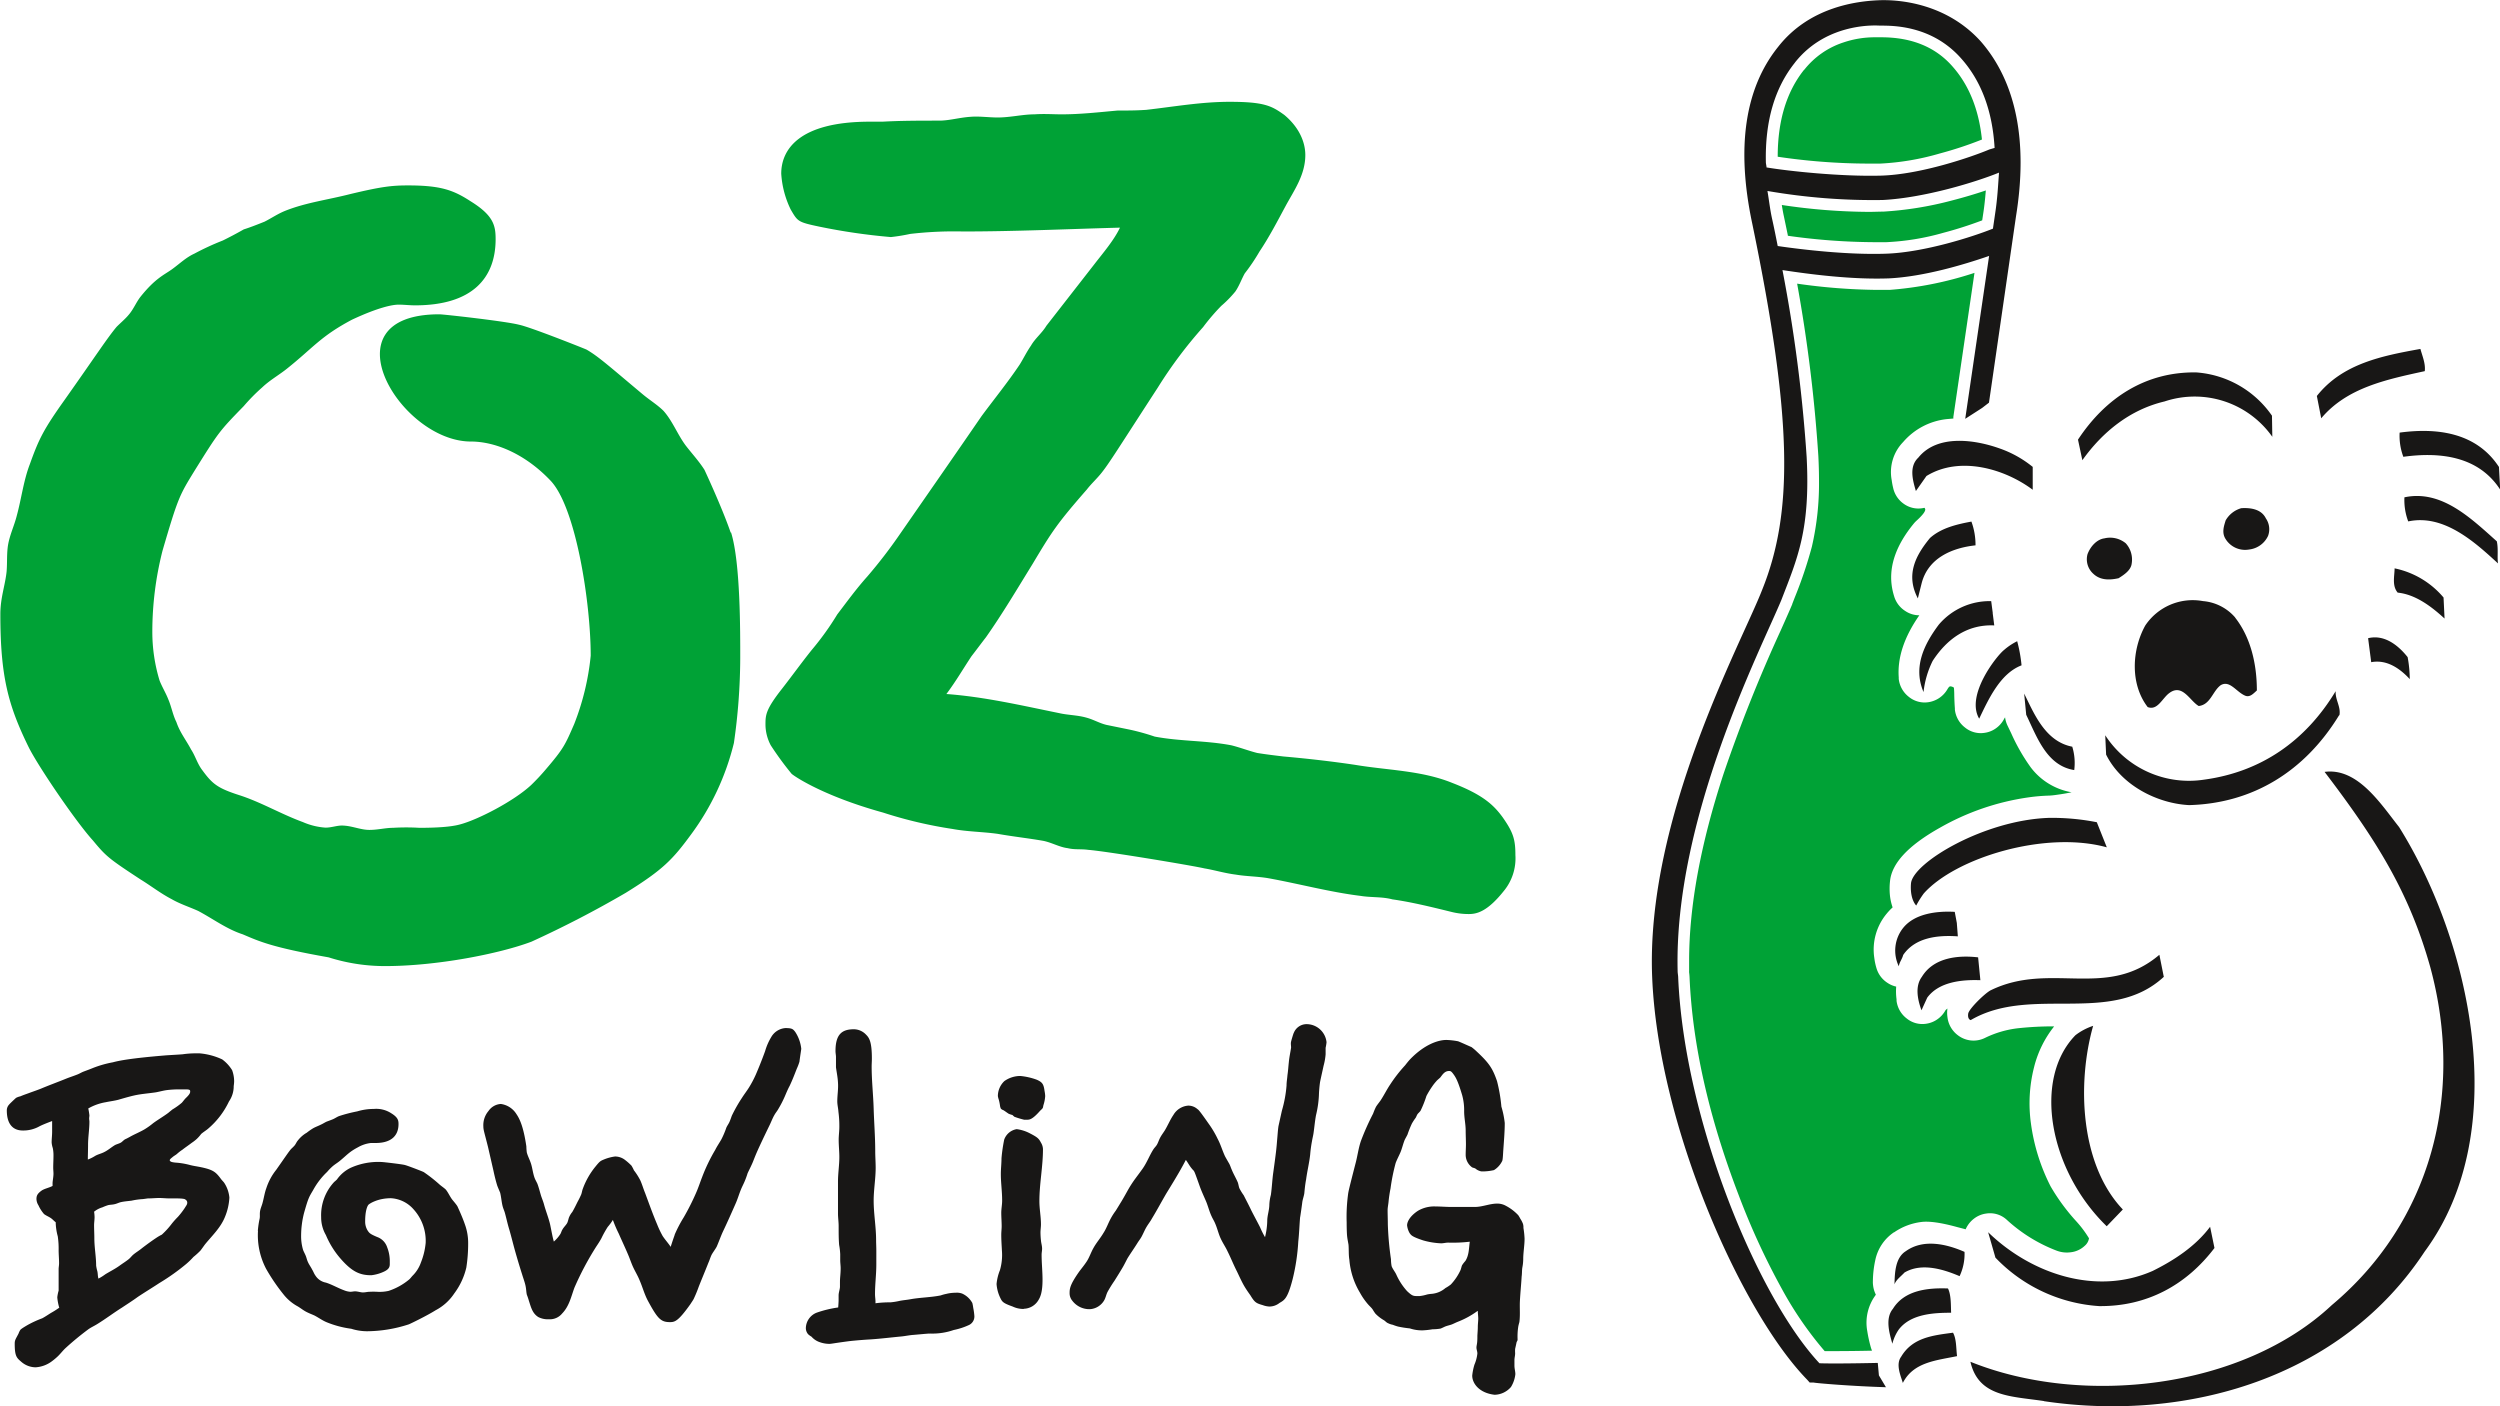
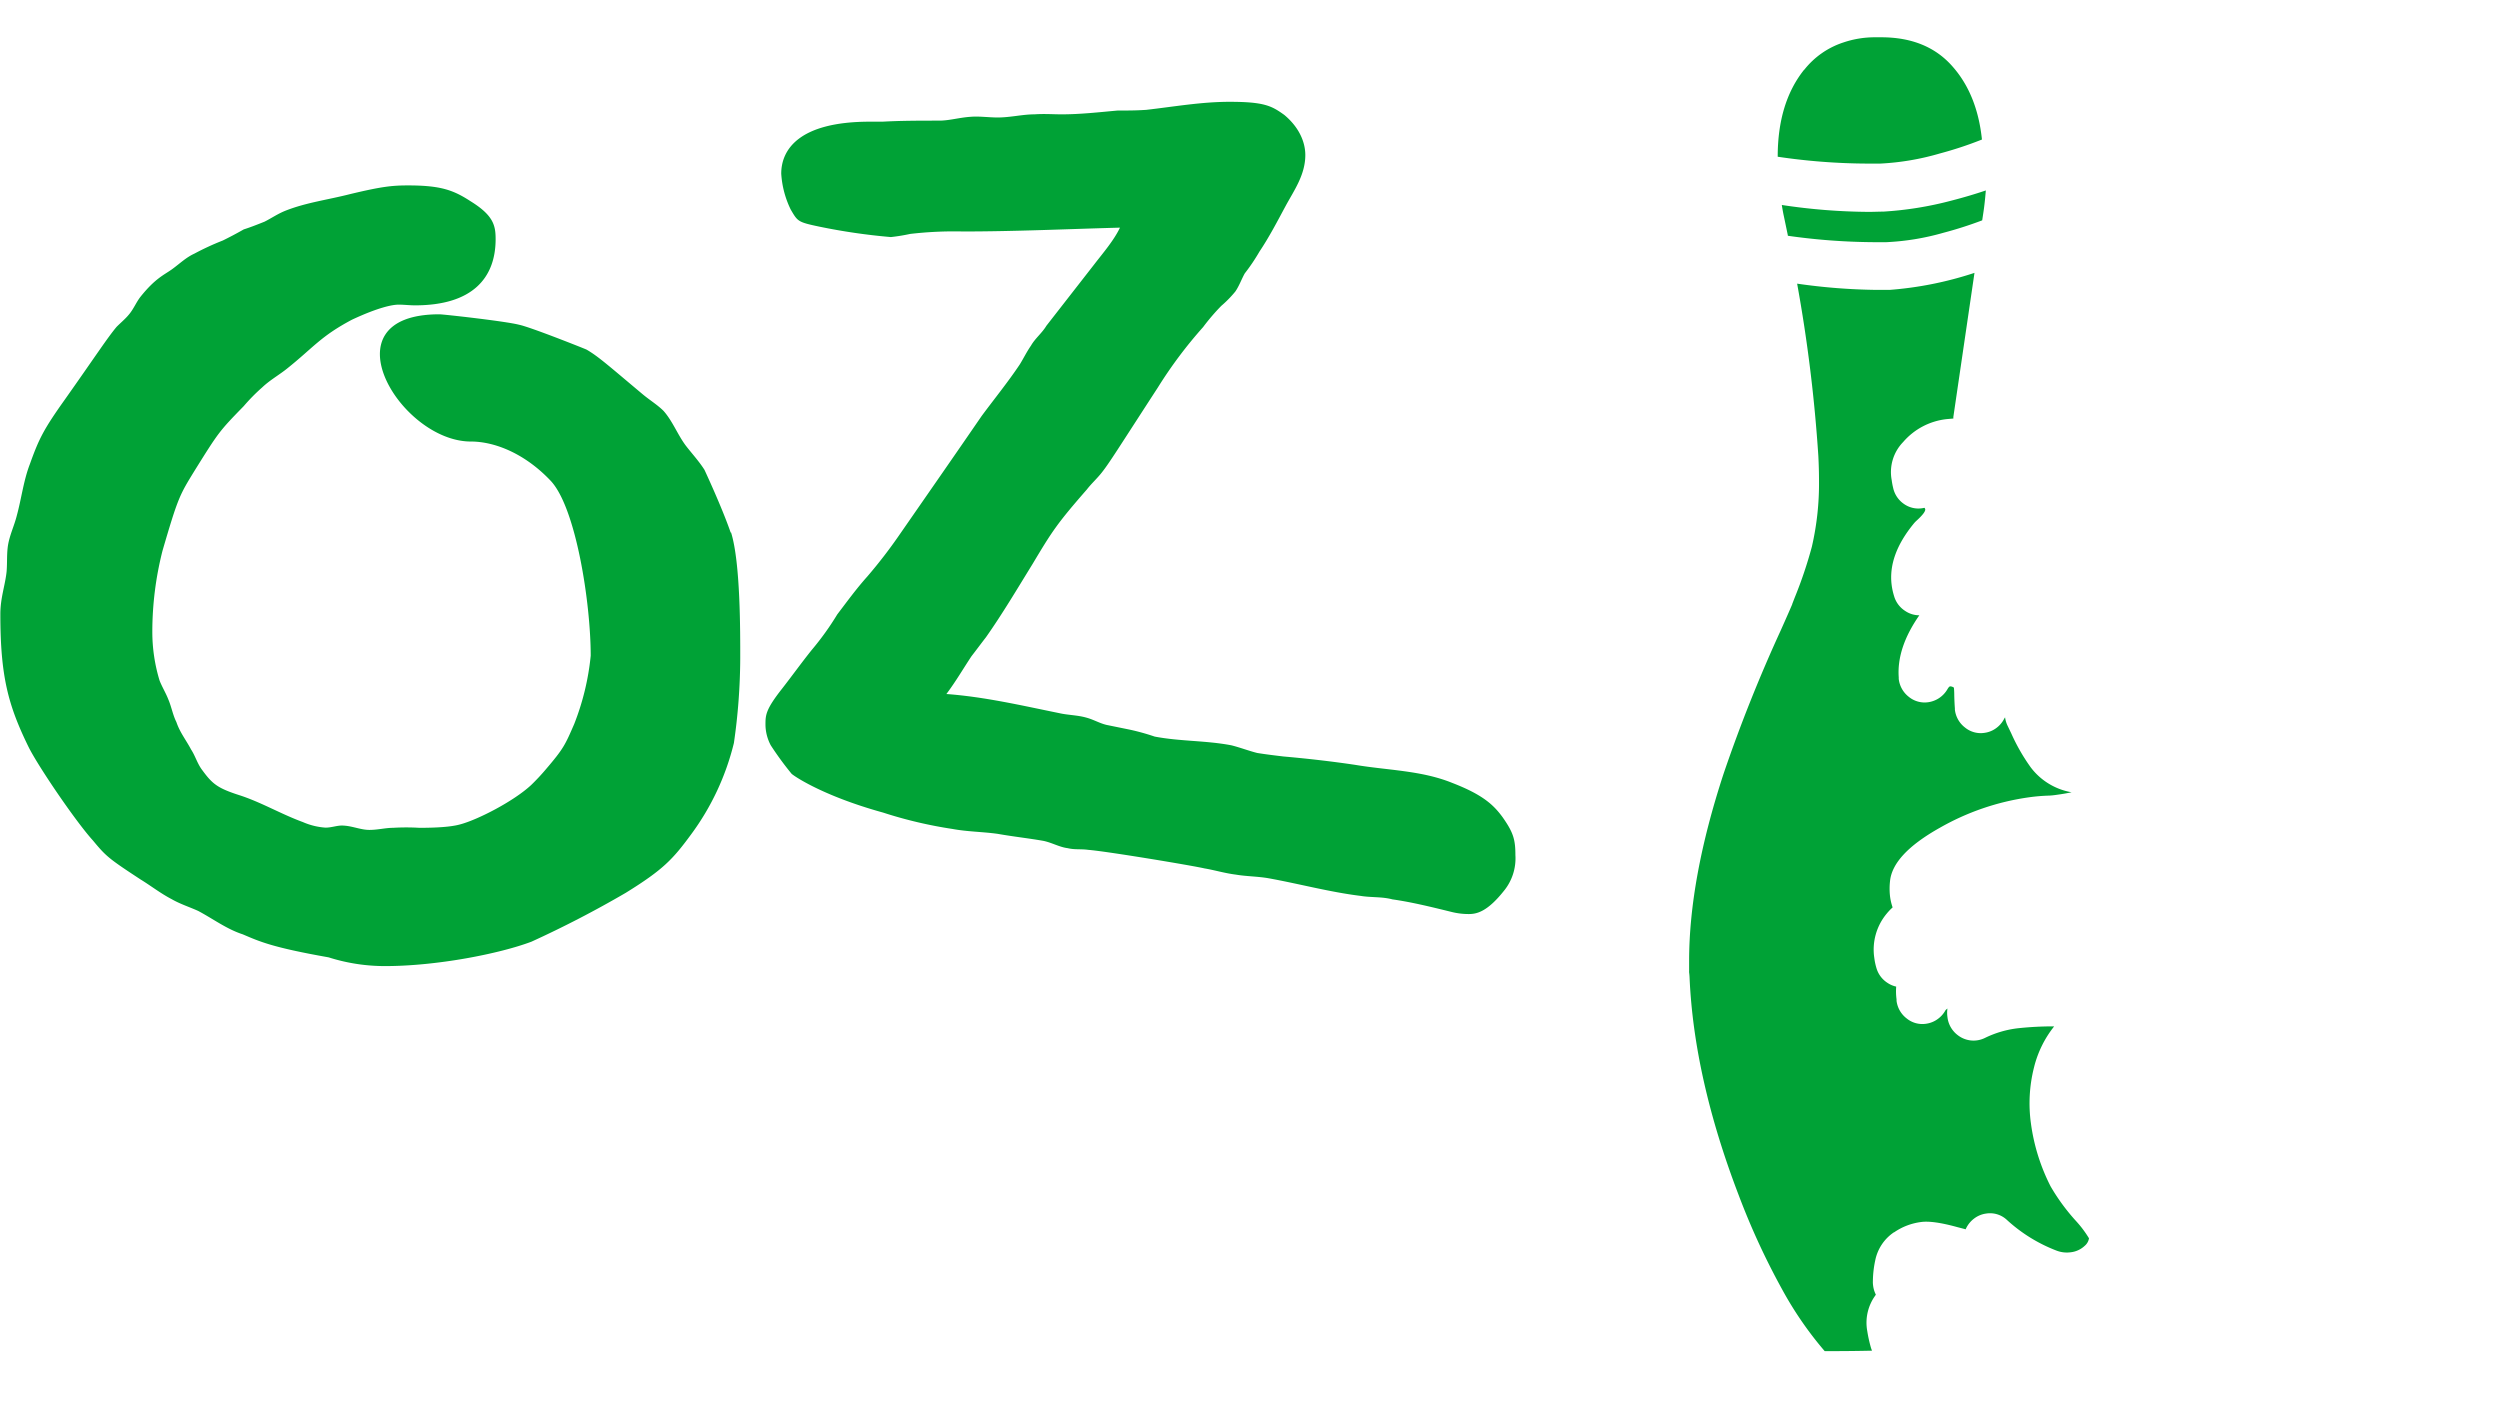
<svg xmlns="http://www.w3.org/2000/svg" id="Ebene_1" data-name="Ebene 1" viewBox="0 0 572.62 322.09">
  <defs>
    <style>.cls-1{fill:#00a236;}.cls-1,.cls-2{fill-rule:evenodd;}.cls-2{fill:#181716;}</style>
  </defs>
  <title>191223_Logo_OZbowling</title>
  <path class="cls-1" d="M479.52,130.38s0-.23,0-.35l4.84-33a81.71,81.71,0,0,1-19.45,3.9h0c-.94,0-1.92,0-2.93,0a137.46,137.46,0,0,1-18.24-1.43A347.22,347.22,0,0,1,448.6,139v0q.15,3,.15,5.64a64.36,64.36,0,0,1-1.64,15.13,99,99,0,0,1-3.94,11.68l-.55,1.42s0,0,0,.06q-.66,1.57-2.64,6a346.05,346.05,0,0,0-13.08,32.8Q419,235.84,419,254.65c0,.73,0,1.46,0,2.18v.06a3.58,3.58,0,0,0,0,.38,11.19,11.19,0,0,1,.1,1.12q1,23.08,11.22,49.8a165.89,165.89,0,0,0,9.95,21.61A81.74,81.74,0,0,0,450.05,344l2.35,0q3.77,0,8.5-.1a5.3,5.3,0,0,1-.26-.7,31.32,31.32,0,0,1-.84-3.81,10.61,10.61,0,0,1,1.87-8.16c0-.06.07-.11.1-.16a6.35,6.35,0,0,1-.63-2.09,5.93,5.93,0,0,1-.05-1,23.65,23.65,0,0,1,.53-4.72,10.15,10.15,0,0,1,4.27-6.46l.05,0a14,14,0,0,1,6.19-2.37q2.7-.37,8.23,1.15l2,.52a.17.17,0,0,0,0-.05,6.14,6.14,0,0,1,1.9-2.4,5.83,5.83,0,0,1,2.79-1.16,5.65,5.65,0,0,1,4.77,1.49,35.76,35.76,0,0,0,11.33,7,6.57,6.57,0,0,0,3.25.38,5.57,5.57,0,0,0,3.19-1.46,2.85,2.85,0,0,0,1-1.74,25,25,0,0,0-2.91-3.89,46.07,46.07,0,0,1-5.88-8,44.83,44.83,0,0,1-4.52-14.5A33.5,33.5,0,0,1,498,279a24.46,24.46,0,0,1,4.61-9.38,74.44,74.44,0,0,0-8.39.44,23.35,23.35,0,0,0-7.39,2.17,5.89,5.89,0,0,1-6.34-.63,6,6,0,0,1-2.32-4.12,6.68,6.68,0,0,1,0-1.95,4.15,4.15,0,0,0-.44.38,6,6,0,0,1-1.75,2,5.87,5.87,0,0,1-2.72,1.11,5.67,5.67,0,0,1-4.42-1.21,6,6,0,0,1-2.33-4.05l0-.26a.19.19,0,0,1,0-.08,13.66,13.66,0,0,1-.08-2.91,5.82,5.82,0,0,1-2-.86,6,6,0,0,1-2.52-3.37,13.75,13.75,0,0,1-.49-2.31,12.86,12.86,0,0,1,2.83-10.17,13.14,13.14,0,0,1,1.36-1.43,12.49,12.49,0,0,1-.6-2.61,15.54,15.54,0,0,1,0-3.35q.56-6.18,11.38-12.26a57.16,57.16,0,0,1,20.46-7,42,42,0,0,1,4.66-.39,16.61,16.61,0,0,0,1.69-.18c1.24-.17,2.38-.36,3.43-.59h-.06a14.88,14.88,0,0,1-9.37-5.76,44,44,0,0,1-4.42-7.73l-.86-1.79a6.42,6.42,0,0,1-.56-1.92c0,.1-.1.2-.16.3a6.08,6.08,0,0,1-1.89,2.23,5.78,5.78,0,0,1-2.67,1.07,5.68,5.68,0,0,1-4.46-1.23,6,6,0,0,1-2.31-4.11l0-.28c-.06-.77-.11-1.75-.14-2.93,0-.88-.05-1.48-.08-1.8a1.44,1.44,0,0,0-.85-.3c-.16,0-.34.19-.54.5l-.12.2a6.07,6.07,0,0,1-4.36,2.93,5.72,5.72,0,0,1-4.46-1.23,6.06,6.06,0,0,1-2.31-4.12l0-.36q-.48-6.75,4.72-14.2a5.75,5.75,0,0,1-3.25-1,6,6,0,0,1-2.52-3.35,14.83,14.83,0,0,1-.57-2.59q-.87-6.83,5.07-14.07a6.35,6.35,0,0,1,.62-.65c1.4-1.27,2.07-2.15,2-2.63a.68.68,0,0,0-.18-.33l-.51.1a5.75,5.75,0,0,1-4.21-1,6,6,0,0,1-2.45-3.67,16,16,0,0,1-.33-1.77,9.87,9.87,0,0,1,2.62-8.72,15.33,15.33,0,0,1,10.06-5.26l1.58-.14Z" transform="translate(-32.11 -34.53)" />
  <path class="cls-1" d="M248.86,193.52c2.25-3,3.86-5.82,5.78-8.7,1.12-1.44,2.17-2.87,3.29-4.31,3.77-5.35,7.22-11.18,10.67-16.77,4.49-7.5,5.54-9.18,12.44-17.08,1.12-1.44,2.32-2.48,3.45-3.92,1.76-2.23,3.61-5.27,12.84-19.48a100.78,100.78,0,0,1,10.35-13.81,48.09,48.09,0,0,1,4.17-4.87,25.57,25.57,0,0,0,3.21-3.28c.88-1.27,1.44-2.87,2.16-4.15a43.62,43.62,0,0,0,3.37-5c2.25-3.35,4.1-6.94,6-10.46s4.5-7.1,4.5-11.65c0-3-1.45-6.39-4.82-9.19-2.89-2.07-4.57-3-12.52-3-6.5,0-12.75,1.12-19.09,1.84-2.25.16-4.41.16-6.58.16-4.33.39-8.51.87-12.84.87-2,0-3.93-.16-6.18,0-2.73,0-5.53.72-8.42.72-2.09,0-4.17-.32-6.18-.16-2.57.16-4.89.88-7.22.88-4.41,0-8.67,0-13,.24h-2.89c-16.53,0-20.3,6.63-20.3,11.9a21.74,21.74,0,0,0,2.17,8.22c1.6,2.72,1.6,2.88,6.5,3.91a139.81,139.81,0,0,0,16.45,2.4,42.18,42.18,0,0,0,4.41-.72,87.18,87.18,0,0,1,12.12-.56c11.87,0,24-.56,35.94-.88-1.44,3-3.85,5.75-5.94,8.47l-10.91,14c-1,1.68-2.57,2.87-3.53,4.55-1,1.44-1.68,2.87-2.57,4.31-2.72,4.07-5.85,7.91-8.74,11.82-6.18,9-12.44,18-18.62,26.91a113.49,113.49,0,0,1-7.54,9.82c-2.57,2.87-4.65,5.75-6.9,8.7a64.2,64.2,0,0,1-5.78,8.06c-2.32,2.88-4.49,5.91-6.9,9-3.77,4.79-3.77,6.06-3.77,8.22a10.27,10.27,0,0,0,1.21,4.71,72.16,72.16,0,0,0,4.73,6.47c0,.16,6.58,4.95,21,8.94a99.64,99.64,0,0,0,15.89,3.75c3.45.64,6.9.64,10.35,1.12,3.61.64,7,1,10.43,1.6,2,.4,3.69,1.44,5.61,1.68,1.61.39,3.05.15,4.74.39,4.17.32,23.83,3.6,26.56,4.24,2.4.4,4.65,1.11,7.22,1.43,2.33.4,4.89.4,7.3.8,7.14,1.28,14.12,3.19,21.26,4.07,2.41.4,4.9.16,7.3.8,4.5.64,9,1.76,13.56,2.88a16.1,16.1,0,0,0,3.94.48c1.76,0,4.17-.48,7.94-5.19a11.76,11.76,0,0,0,2.73-8.31c0-3.59-.49-5.19-2.89-8.62-2.17-3-4.74-5.27-11.56-7.91-7.06-2.87-14.68-2.87-22.3-4.15-5.38-.8-11-1.44-16.37-1.91-2-.24-4-.48-6-.8-1.92-.48-4-1.28-5.94-1.76-5.85-1.12-11.71-.88-17.57-2a51.71,51.71,0,0,0-5.77-1.6l-4.9-1c-1.76-.32-3.21-1.28-5.05-1.76-2-.56-4.18-.56-6.1-1-8.59-1.75-17.17-3.75-25.92-4.39Zm-49.39-37c-2-5.82-6-14.37-6-14.37-1.2-1.91-2.89-3.75-4.25-5.51-1.92-2.55-3-5.59-5.13-8-1.45-1.44-3.21-2.48-4.9-3.91-7.54-6.31-10-8.55-12.76-10.14-1.52-.64-13-5.19-15.4-5.67-3-.8-17.33-2.4-18.29-2.4-26.44,0-9,29.14,7.22,29.14,5.45,0,12.35,2.72,18.29,9,5.78,6.15,9.16,27.92,9.16,40.06a58.24,58.24,0,0,1-3.78,15.65c-2.08,4.79-2.4,5.59-6.57,10.46a47.93,47.93,0,0,1-3.29,3.51c-3.94,3.67-12.12,7.9-16.21,9-1.13.32-3.45.8-9.39.8a50.37,50.37,0,0,0-6,0c-1.76,0-3.53.48-5.45.48-2.09,0-4.1-1-6.34-1-1.12,0-2.41.48-3.69.48a15.61,15.61,0,0,1-5.22-1.28c-5-1.83-9.55-4.55-14.52-6.15s-6.18-2.55-8.51-5.74c-1.12-1.44-1.6-3.28-2.56-4.72-1.13-2.15-2.57-3.91-3.37-6.3-.81-1.6-1.13-3.52-1.85-5.19-.56-1.44-1.44-2.88-2-4.31A38.25,38.25,0,0,1,67,179.21a75.38,75.38,0,0,1,2.33-18.53c3.61-12.37,3.93-12.77,7.46-18.52,5.38-8.62,5.54-8.86,11.15-14.61a42.9,42.9,0,0,1,4.25-4.31c1.77-1.68,3.94-2.88,5.7-4.31,6-4.79,7.62-7.35,14.85-11.18,6-2.8,9.22-3.44,10.67-3.44,1.28,0,2.48.16,3.77.16,13.08,0,18.45-6.22,18.45-15.17,0-3.11-.48-5.43-5.78-8.7C135.93,78.05,133,77,125.58,77c-3.61,0-6,.24-13.32,2-5,1.28-10,1.92-14.68,3.76-1.84.72-3.29,1.75-4.89,2.55-1.61.64-3.21,1.28-4.74,1.76-1.76,1-3.21,1.76-4.81,2.55a60.24,60.24,0,0,0-6.5,3c-1.93.88-3.37,2.31-5.14,3.59s-3.77,2-7.22,6.31c-1,1.28-1.6,2.87-2.72,4.15-.73.88-1.77,1.76-2.73,2.71-2.09,2.48-4.66,6.47-11.88,16.69-4.89,6.87-5.93,9-8,14.77-1.45,3.76-1.93,7.91-3,11.82-.56,2.24-1.61,4.39-2,6.71-.32,2-.16,3.91-.32,6-.32,3.2-1.44,6.07-1.44,9.83,0,14.21,1.76,20.84,6.5,30.5,2.24,4.47,10.83,17.08,14.68,21.31,3.05,3.68,3.61,4.16,11,9,2.33,1.43,4.58,3.19,7.06,4.47,1.93,1.12,4.18,1.83,6.1,2.71,3.45,1.84,6.5,4.15,10.19,5.35,3.93,1.68,6.82,3,19.66,5.27a42.58,42.58,0,0,0,12.92,2c12,0,26.39-2.88,33.54-5.59a242.8,242.8,0,0,0,21.58-11.18c8.66-5.35,10.83-7.74,15-13.41a58.54,58.54,0,0,0,9.79-20.92,138.41,138.41,0,0,0,1.45-19.48c0-5.67.07-21.86-2.1-28.73Z" transform="translate(-32.11 -34.53)" />
  <path class="cls-1" d="M445.35,50.54v0a18.87,18.87,0,0,1,9-6.29,22.39,22.39,0,0,1,7.19-1.18l.92,0H463q10.5,0,16.36,6.72h0q5.64,6.4,6.71,16.7a85,85,0,0,1-9.64,3.19A58.72,58.72,0,0,1,462.78,72h0c-.94,0-1.92,0-3,0a143.26,143.26,0,0,1-20.49-1.57v0q0-12.36,6.06-19.94Z" transform="translate(-32.11 -34.53)" />
  <path class="cls-1" d="M441.59,88.53A145.42,145.42,0,0,0,461.2,90c1,0,2,0,3,0h0a57,57,0,0,0,13.07-2.16A89.3,89.3,0,0,0,486.13,85l.3-2h0c.19-1.26.37-2.88.53-4.85-2.41.82-5.07,1.61-7.95,2.35A79.21,79.21,0,0,1,463.49,83h0c-1,0-2.13.06-3.26.06a137.61,137.61,0,0,1-20-1.58c.17,1.09.33,1.94.47,2.57,0,0,0,0,0,0,.31,1.48.62,2.95.92,4.41Z" transform="translate(-32.11 -34.53)" />
-   <path class="cls-2" d="M54.64,327.33c-.16-.56-.1-1.13-.25-1.68a8.82,8.82,0,0,1-.26-1.24c0-2.09-.41-4.13-.41-6.23,0-1-.06-2-.06-3,0-.61.11-1.22.11-1.89a9,9,0,0,0-.11-1.22,5.4,5.4,0,0,1,1.9-1,11.25,11.25,0,0,1,1.34-.51c.46-.1,1-.1,1.39-.2.57-.1,1.07-.41,1.65-.51.76-.16,1.54-.21,2.3-.31a16.37,16.37,0,0,1,2.58-.36c.87-.1,1-.16,1.38-.16.78,0,1.59-.09,2.36-.09s1.49.09,2.26.09c.41,0,.87,0,1.34,0,2.31,0,2.31.2,2.46.3A.78.78,0,0,1,75,310c0,.47-.32.77-.52,1.14a18.06,18.06,0,0,1-1.6,2.09,20.05,20.05,0,0,0-1.38,1.53,18.18,18.18,0,0,1-2.32,2.56,11.17,11.17,0,0,0-1,.56c-1.18.77-2.37,1.64-3.51,2.51-.66.56-1.43,1-2.05,1.53-.36.31-.61.67-1,1-.71.57-1.43,1-2.15,1.53-1,.72-2.15,1.29-3.23,1.95a11,11,0,0,1-1.6,1Zm-9,6.75a18.91,18.91,0,0,1-1.85,1.17c-.66.41-1.33.87-2,1.23A24,24,0,0,0,38.47,338c-1.5.87-1.55,1-1.7,1.13a4.39,4.39,0,0,0-.42.87c-.67,1.28-.87,1.49-.87,2.29,0,2.77.41,3.23,1.44,4.1a5.05,5.05,0,0,0,3.34,1.32,6.94,6.94,0,0,0,3.85-1.47,14,14,0,0,0,1.19-1c.66-.62,1.18-1.34,1.84-1.95a66.27,66.27,0,0,1,5.14-4.24c.62-.46,1.33-.77,2-1.18,2-1.22,3.8-2.6,5.76-3.83,1.23-.82,2.45-1.59,3.64-2.46,1.6-1.07,3.3-2.09,4.93-3.17a49.42,49.42,0,0,0,6.12-4.34,17.36,17.36,0,0,0,1.69-1.64A17.38,17.38,0,0,0,78,321c.41-.51.72-1,1.13-1.53,1.65-2,3.54-3.78,4.52-6.24a13.26,13.26,0,0,0,1-4.4,7.39,7.39,0,0,0-1.18-3.37c-.21-.3-.57-.62-.83-1-1.12-1.49-1.74-2-4.42-2.57-.92-.2-1.84-.3-2.76-.56a16.92,16.92,0,0,0-3.2-.51c-.87-.1-1-.21-1.06-.25s-.21-.16-.21-.26c0-.26.3-.46.67-.77s.71-.46,1-.72.77-.66,1.18-.91c.72-.57,1.49-1.08,2.22-1.64a9.21,9.21,0,0,0,1.12-.87,8.4,8.4,0,0,0,1-1.13c.52-.46,1.14-.81,1.66-1.27a18.7,18.7,0,0,0,4.72-6.19,6.1,6.1,0,0,0,1.08-3.53,8.32,8.32,0,0,0,.1-1.12,7.58,7.58,0,0,0-.46-2.5A8.67,8.67,0,0,0,83,277.18a15.31,15.31,0,0,0-5.14-1.38c-.46,0-.92,0-1.39,0a21.59,21.59,0,0,0-2.52.21c-1.33.11-2.67.16-4,.26-7.91.66-10.48,1.18-12,1.58a24.87,24.87,0,0,0-4.37,1.23c-1,.41-1.7.66-2.26.87s-1,.51-1.54.71c-.77.31-1.59.57-2.36.87-2,.82-4,1.54-5.92,2.35-.92.37-1.84.67-2.72,1-.66.25-1.33.46-2,.76a3.81,3.81,0,0,0-1,.36c-.06.05-1.34,1.23-1.59,1.54a1.93,1.93,0,0,0-.52,1.33c0,3.16,1.43,4.6,3.65,4.6a7.55,7.55,0,0,0,3.9-1c.92-.45,1.9-.81,2.83-1.17v2.45c0,.83-.11,1.64-.11,2.46a5.39,5.39,0,0,0,.26,1.28,8.15,8.15,0,0,1,.16,1.78c0,.92-.06,1.79-.06,2.71,0,.46.06.92.06,1.38,0,.77-.21,1.69-.21,2.2v.61c-.77.41-1.69.57-2.42,1-1,.71-1.27,1.17-1.27,2a2.85,2.85,0,0,0,.46,1.44,8.17,8.17,0,0,0,1.28,2c.46.35,1,.56,1.48.87s.78.71,1.19,1a12.85,12.85,0,0,0,.47,3.22,18.84,18.84,0,0,1,.2,3.16c0,1,.1,2,.1,3,0,.52-.1.92-.1,1.38s0,.87,0,1.34V328c0,.72,0,1.44,0,2.15a8.48,8.48,0,0,0-.31,1.53,11.84,11.84,0,0,0,.46,2.41Zm45.56-17.59a16.54,16.54,0,0,0,1.85,8.64,43.81,43.81,0,0,0,4.16,6.08,10.55,10.55,0,0,0,3.14,2.57c.66.4,1.28.91,2,1.27s1.18.52,1.74.77c1,.51,1.86,1.17,2.88,1.58a22.5,22.5,0,0,0,5.6,1.48,12,12,0,0,0,3.65.57,31.47,31.47,0,0,0,9.55-1.59c.26-.1,4-1.89,6.12-3.22a11.54,11.54,0,0,0,4.26-3.84,16,16,0,0,0,2.77-5.93,35.33,35.33,0,0,0,.42-5.52,12.4,12.4,0,0,0-.77-4.44c-.57-1.69-1.7-4.1-1.7-4.1-.35-.55-.83-1.07-1.23-1.58-.52-.71-.88-1.58-1.44-2.25-.42-.4-.92-.71-1.39-1.12a34.18,34.18,0,0,0-3.65-2.87c-.4-.2-3.69-1.47-4.35-1.63-.89-.21-4.95-.67-5.2-.67a15.39,15.39,0,0,0-7.19,1.33,8.23,8.23,0,0,0-3.13,2.66,6.94,6.94,0,0,1-.62.56,11.15,11.15,0,0,0-3,8.08,8.06,8.06,0,0,0,1.08,4.09,20,20,0,0,0,3.28,5.31c2.78,3.23,4.63,3.9,7.14,3.9a9.4,9.4,0,0,0,3-.88c1-.5,1.22-1,1.22-1.68v-.56a8.65,8.65,0,0,0-.6-3.28,3.73,3.73,0,0,0-2.27-2.35c-1.69-.71-1.84-.92-2.26-1.58a3.91,3.91,0,0,1-.51-2c0-2.61.56-3.62.77-3.83s2.06-1.48,5.14-1.48a7.43,7.43,0,0,1,5.18,2.55,10.76,10.76,0,0,1,2.77,7.67,15.9,15.9,0,0,1-1.07,4.45,7.94,7.94,0,0,1-1.85,3c-.31.29-.56.71-.93,1a14.37,14.37,0,0,1-4.62,2.55,9.31,9.31,0,0,1-2.67.21,16.07,16.07,0,0,0-1.7,0c-.51,0-1,.15-1.53.15s-1.19-.25-1.8-.25c-.36,0-.72.1-1.08.1a4.54,4.54,0,0,1-1.49-.36c-1.39-.51-2.67-1.28-4.11-1.74a3.63,3.63,0,0,1-2.42-1.64c-.3-.41-.46-.92-.72-1.32-.3-.62-.71-1.13-1-1.8-.21-.45-.31-1-.52-1.48s-.4-.81-.56-1.22a10.93,10.93,0,0,1-.46-3.22,21.27,21.27,0,0,1,.67-5.27c1-3.53,1.13-3.62,2.1-5.27a16.78,16.78,0,0,1,3.19-4.14,12.15,12.15,0,0,1,1.18-1.22c.51-.46,1.13-.82,1.64-1.23,1.7-1.38,2.16-2.09,4.21-3.17a7.72,7.72,0,0,1,3-1c.36,0,.71,0,1.08,0,3.7,0,5.24-1.78,5.24-4.34,0-.87-.16-1.54-1.65-2.46a6.3,6.3,0,0,0-4-1,13.18,13.18,0,0,0-3.81.56,34.31,34.31,0,0,0-4.16,1.08c-.51.2-.92.51-1.39.71s-.92.36-1.33.51-.93.51-1.39.71c-.62.32-1.23.52-1.85.87a14,14,0,0,0-1.43,1,7,7,0,0,0-2.06,1.8c-.31.36-.46.82-.77,1.17s-.52.52-.77.77c-.62.72-1.34,1.84-3.4,4.76a13.31,13.31,0,0,0-2.26,4.19c-.4,1.07-.56,2.25-.87,3.37-.15.62-.46,1.23-.57,1.9s0,1.12-.09,1.67a20.94,20.94,0,0,0-.42,2.82Zm67.76,2.4c-.37-1.32-.57-2.66-.87-4-.37-1.53-1-3.07-1.39-4.55-.21-.76-.52-1.43-.73-2.15s-.46-1.69-.76-2.5c-.21-.47-.46-.88-.62-1.28-.41-1.08-.51-2.21-.82-3.23s-.77-1.79-1-2.7a13.19,13.19,0,0,1-.1-1.38c-.66-4.51-1.53-6.3-2.26-7.37a5,5,0,0,0-3.59-2.34A3.69,3.69,0,0,0,144,289a5,5,0,0,0-1.18,3.49c0,.87.2,1.28,1.08,4.8l1.23,5.37c.25,1.17.52,2.29.87,3.43.21.55.46,1.12.67,1.63.25,1,.31,2.09.57,3.11.15.57.41,1.08.55,1.64.32,1.18.58,2.41.94,3.58.51,1.74.92,3.48,1.43,5.27s1,3.42,1.54,5.11c.26.87.58,1.69.77,2.55s.16,1.44.31,2.1a13.36,13.36,0,0,1,.47,1.39c.46,1.37.76,2.86,2.16,3.73a4.73,4.73,0,0,0,2.2.51h.26a3.64,3.64,0,0,0,3-1.33c1.64-1.69,2.06-3.89,2.82-5.93a68.11,68.11,0,0,1,5-9.41c.41-.61.82-1.23,1.18-1.9a23.39,23.39,0,0,1,1.44-2.59,12,12,0,0,0,1.18-1.6,28.28,28.28,0,0,0,1.34,3.13c.71,1.63,1.49,3.26,2.2,4.95.42,1,.72,1.95,1.18,2.91s1,1.85,1.39,2.82c.67,1.53,1.08,3.12,1.85,4.6,2.26,4.19,3,5,5.09,5,1.12,0,1.89-.15,4.72-4.14.26-.41.51-.76.72-1.13a30.26,30.26,0,0,0,1.18-2.86c.72-1.83,1.49-3.63,2.21-5.47.26-.56.41-1.12.67-1.69s.88-1.33,1.23-2c.52-1.18.92-2.36,1.44-3.48,1-2.09,1.9-4.14,2.83-6.24.51-1.12.82-2.24,1.28-3.36.25-.62.56-1.19.82-1.8a18.49,18.49,0,0,0,.71-1.94c.47-1,1-2,1.4-3.07.51-1.27.76-2,3.48-7.62.47-.91.78-1.83,1.29-2.7.26-.46.62-.87.87-1.33a24.51,24.51,0,0,0,1.5-2.92c.35-.81.66-1.58,1.08-2.35.61-1.28,1.12-2.6,1.64-3.94a11.7,11.7,0,0,0,.62-1.64c0-.2.41-2.86.41-2.91a8.68,8.68,0,0,0-1.39-3.89c-.52-.66-.72-.87-2.26-.87a4.09,4.09,0,0,0-3.23,2.06,13.4,13.4,0,0,0-1.4,3.21c-.81,2.26-1.75,4.51-2.15,5.42a24.21,24.21,0,0,1-1.54,2.91c-.52.83-1.08,1.54-1.6,2.36a33.87,33.87,0,0,0-2.35,4.14c-.16.46-.32.92-.52,1.38s-.52.87-.72,1.32a19.75,19.75,0,0,1-1.13,2.67c-.46.82-1,1.58-1.43,2.45a39.44,39.44,0,0,0-3,6.24c-.46,1.18-.87,2.46-1.39,3.62a55,55,0,0,1-2.82,5.58,29.51,29.51,0,0,0-2.06,3.94c0,.15-.2.51-.92,2.81-.57-.87-1.28-1.63-1.85-2.5a22.51,22.51,0,0,1-1.28-2.71c-1-2.35-1.85-4.76-2.73-7.12-.41-1-.67-1.94-1.08-2.86a14.21,14.21,0,0,0-1.48-2.34,8.48,8.48,0,0,0-.57-1.08,13.92,13.92,0,0,0-1.59-1.39,3.76,3.76,0,0,0-2.16-.7,10.28,10.28,0,0,0-2.36.61c-1,.41-1.08.41-2.16,1.74a17.38,17.38,0,0,0-2.87,5.06c-.16.41-.21.87-.36,1.28a18.72,18.72,0,0,1-.83,1.68c-.41.82-.77,1.59-1.23,2.36a4.58,4.58,0,0,0-.67,1.07c-.2.41-.25.92-.46,1.38s-.82,1-1.13,1.58c-.2.31-.26.66-.46,1a8.11,8.11,0,0,1-1.49,1.73ZM224.1,334a25.46,25.46,0,0,0-5,1.22,3.9,3.9,0,0,0-2.41,3.43,2.15,2.15,0,0,0,.52,1.48,3.89,3.89,0,0,0,.77.56,4.38,4.38,0,0,0,1.95,1.28,6.56,6.56,0,0,0,2.1.37c.52,0,.73-.11,4.58-.62,0,0,2.16-.25,5-.41,2.35-.16,4.71-.46,7-.67.93-.1,1.85-.3,2.77-.36,3-.26,3.24-.3,3.85-.3a14.86,14.86,0,0,0,5.34-.82A15.58,15.58,0,0,0,254.1,338a2.16,2.16,0,0,0,1.19-2,14.19,14.19,0,0,0-.26-1.89,9.45,9.45,0,0,0-.21-1.13,5,5,0,0,0-2.31-2.15,3.44,3.44,0,0,0-1.49-.2,8.94,8.94,0,0,0-2.16.26,9.56,9.56,0,0,0-1.28.35c-2.26.46-4.58.46-6.89.87-.82.16-1.64.21-2.46.37a15.93,15.93,0,0,1-2.16.35,24.82,24.82,0,0,0-3.44.21c.05-.72-.1-1.39-.1-2.1,0-2.35.3-4.5.3-6.8V321c0-.82-.05-1.63-.05-2.4,0-3.07-.56-6-.56-9.1,0-2.46.46-5,.46-7.47,0-1.27-.1-2.55-.1-3.83,0-3.27-.26-6.5-.36-9.76s-.46-6.39-.46-9.62c0-.61.05-1.17.05-1.84,0-3.88-.62-4.75-1.33-5.46a3.87,3.87,0,0,0-2.78-1.24c-2.78,0-4.22,1.18-4.22,5,0,.46.11.92.11,1.38,0,.87,0,1.58,0,2.35.16,1.17.41,2.35.46,3.53.1,1.43-.16,2.86-.16,4.24,0,.82.21,1.58.26,2.4a24.63,24.63,0,0,1,.21,3.42c0,1-.15,2-.15,3,0,1.33.15,2.66.15,3.94,0,1.89-.31,3.73-.31,5.62,0,1,0,2,0,3,0,.71,0,1.38,0,2.09s0,1.48,0,2.25c0,.93.15,1.89.15,2.87,0,1.78,0,2.86.11,4.29a15.6,15.6,0,0,1,.25,2.14c0,.72,0,.93,0,1.38,0,.62.1,1.24.1,1.85,0,1.27-.16,2.09-.16,3.17v1.12c-.05.66-.31,1.28-.31,1.94,0,.37,0,.72,0,1.08,0,.1,0,.45-.1,1.74Zm43.21-43c.61,0,1.23,0,3.07-2.09a4.26,4.26,0,0,0,.56-.57c.11-.25.11-.55.21-.82a8.18,8.18,0,0,0,.36-1.94,7.93,7.93,0,0,0-.15-1.18c-.21-1.63-.56-2-1.75-2.55a15,15,0,0,0-3.8-.87,6.33,6.33,0,0,0-3.65,1.17,4.76,4.76,0,0,0-1.49,3.43,4.45,4.45,0,0,0,.21.82,11.81,11.81,0,0,1,.3,1.53,3.5,3.5,0,0,0,.17.52,1.24,1.24,0,0,0,.56.35c.42.25.81.56,1.23.83a5.92,5.92,0,0,0,.87.29,4,4,0,0,0,.46.41,19.79,19.79,0,0,0,2.21.67Zm-.68,43.3a4,4,0,0,0,3.34-2c.41-.67.93-1.74.93-4.65,0-1.9-.21-3.83-.21-5.73,0-.46.11-.92.11-1.37,0-.67-.21-1.28-.26-1.9a17.91,17.91,0,0,1-.11-1.79c0-.61.11-1.28.11-1.89,0-1.79-.36-3.53-.36-5.32,0-4,.82-7.92.82-11.91a3,3,0,0,0-.46-1.49c-.46-.86-.67-1.17-2.46-2.09a8.91,8.91,0,0,0-3.09-1,3.66,3.66,0,0,0-2.87,2.4,35.88,35.88,0,0,0-.62,4.3c0,1.17-.15,2.4-.15,3.58,0,2,.3,4,.3,6.09,0,.91-.2,1.88-.2,2.8s.09,2.05.09,3.06c0,.67-.09,1.29-.09,2,0,1.23.09,2.4.15,3.63a12.46,12.46,0,0,1-.46,4.45,11.32,11.32,0,0,0-.77,3.16,8.66,8.66,0,0,0,.77,3c.51,1.08.61,1.33,2.92,2.16a5.68,5.68,0,0,0,2.57.55Zm37.09-34.1c.47.61.82,1.33,1.29,1.89a4,4,0,0,0,.46.52c.26.3.36.61,1.49,3.78.41,1.12.92,2.2,1.38,3.27s.77,2.41,1.34,3.58c.21.46.51.92.72,1.43.51,1.12.77,2.36,1.28,3.48s1.14,2,1.6,3c.77,1.54,1.39,3.12,2.15,4.6.52,1.08,1,2.15,1.54,3.12.46.82,1,1.59,1.54,2.35,1,1.64,1.29,1.8,2.83,2.25a5.06,5.06,0,0,0,1.49.32,3.74,3.74,0,0,0,2.36-.83c1.13-.66,1.85-1,3-5.46a46.76,46.76,0,0,0,1.29-8.6c.2-1.83.26-3.68.41-5.51.05-.11.51-3.43.51-3.53.1-.67.36-1.33.46-2,.1-1.07.21-2.14.42-3.22.25-1.89.71-3.73.92-5.62a29.35,29.35,0,0,1,.41-3.07c.1-.61.25-1.18.35-1.8.21-1.42.32-2.8.58-4.19a23.56,23.56,0,0,0,.66-4.49,28.89,28.89,0,0,1,.26-3.07c.26-1.28.56-2.56.82-3.78a14.11,14.11,0,0,0,.46-2.61c0-.36,0-1,0-1.48a10.06,10.06,0,0,0,.21-1.28,4.61,4.61,0,0,0-4.67-4.14,3.16,3.16,0,0,0-2.83,2c-.05,0-.51,1.53-.62,2s0,.92,0,1.38c-.17,1.12-.42,2.24-.52,3.37-.11,1-.16,1.94-.31,2.92-.06.81-.21,1.58-.21,2.4a28.6,28.6,0,0,1-1.07,5.77l-.78,3.53c-.15,1-.2,2.05-.3,3.07-.16,2.09-.26,3-.88,7.47-.25,1.74-.31,3.47-.56,5.21a10.5,10.5,0,0,0-.35,2.2c0,1.27-.48,2.5-.48,3.73a16.68,16.68,0,0,1-.51,3.74,19.85,19.85,0,0,1-1.13-2.26c-.67-1.33-1.38-2.61-2.05-3.94-.52-1.12-1.13-2.24-1.69-3.37a12.79,12.79,0,0,1-1-1.63c-.16-.41-.2-.87-.36-1.33-.42-1-1-1.94-1.39-2.92-.21-.46-.36-1-.61-1.43s-.62-1.07-.93-1.64c-.62-1.33-1-2.71-1.69-4a22.23,22.23,0,0,0-2.11-3.54c-2.06-2.95-2.27-3.11-2.52-3.27a3.14,3.14,0,0,0-2.11-.8,4.3,4.3,0,0,0-3.39,2.13c-.77,1.13-1.28,2.41-2,3.59-.36.56-.76,1.08-1.07,1.68s-.42,1.07-.73,1.59c-.21.35-.51.61-.77,1-.92,1.42-1.49,3.06-2.52,4.5-1.38,1.94-1.9,2.46-3.07,4.39-.57,1-1.14,2.06-1.75,3.07-.41.66-.87,1.43-1.29,2.1a14.59,14.59,0,0,0-1.12,1.74c-.62,1.12-1,2.3-1.7,3.37-.72,1.23-1.64,2.25-2.31,3.48-.57,1-.93,2.15-1.54,3.07s-1.13,1.53-1.7,2.29c-2.16,3.07-2.21,3.94-2.21,5a2.68,2.68,0,0,0,.62,1.69,4.89,4.89,0,0,0,4.1,1.93,4.07,4.07,0,0,0,3.24-2.09c.31-.57.42-1.23.72-1.84a29.46,29.46,0,0,1,1.59-2.56c.67-1.07,1.35-2.15,2-3.27.35-.62.67-1.28,1-1.9.72-1.16,1.49-2.24,2.22-3.41.31-.52.71-1,1-1.54.42-.77.72-1.54,1.14-2.24s.87-1.24,1.22-1.9c1.19-1.95,2.21-3.89,3.35-5.83,2.72-4.4,3.59-6,4.41-7.57Zm66.88,34.61c0,.57.1,1.18.1,1.74s-.1,1.28-.1,1.9-.06,1.32-.1,2c0,.51,0,1-.05,1.53s-.16.82-.16,1.23.21.87.21,1.33a8.74,8.74,0,0,1-.67,2.55,13.3,13.3,0,0,0-.51,2.51c0,1.84,1.64,4,5.13,4.4a5.08,5.08,0,0,0,3.75-1.79,7,7,0,0,0,1-2.92c0-.66-.21-1.22-.21-2v-1.23c0-.52.16-1,.16-1.58a7.08,7.08,0,0,1,0-1c.1-.45.21-.91.3-1.37s.26-.36.26-.82a14.81,14.81,0,0,1,.15-2.87c.06-.35.16-.71.26-1.07.2-1.53.06-3.06.11-4.61.09-1.94.3-3.88.41-5.83.1-.66.05-1.37.15-2A10.39,10.39,0,0,0,381,323c0-1.6.31-3.18.31-4.76a20.15,20.15,0,0,0-.26-2.45,2.83,2.83,0,0,0-.1-.92,5.81,5.81,0,0,0-.61-1.19,8.32,8.32,0,0,0-.47-.8,10.64,10.64,0,0,0-2.82-2.15,4,4,0,0,0-2-.52c-1.74,0-3.39.77-5.14.77h-5.39c-1.18,0-2.37-.11-3.55-.11a7.33,7.33,0,0,0-4.1,1c-2,1.33-2.47,2.66-2.47,3.32A4.5,4.5,0,0,0,355,317c.36.46.46.77,3.08,1.64a17.6,17.6,0,0,0,4.1.67c.57,0,1.08-.16,1.65-.16a33.7,33.7,0,0,0,4.93-.21c-.21,1.54-.16,3.07-1,4.4a7.27,7.27,0,0,0-.77,1c-.15.35-.2.76-.36,1.12a12.2,12.2,0,0,1-2.2,3.27,8.3,8.3,0,0,1-1.24.82,5.55,5.55,0,0,1-3.13,1.33,8,8,0,0,0-1.08.15,9.45,9.45,0,0,1-1.69.36h-.68c-.82,0-1.12-.11-2.2-1.12a14.41,14.41,0,0,1-2.47-3.78c-.3-.67-.82-1.24-1.08-1.95a8.45,8.45,0,0,1-.15-1.58,70.66,70.66,0,0,1-.72-8c0-1.08-.05-2.14-.05-3.22,0-.62.15-1.28.21-1.9a30.3,30.3,0,0,1,.46-3.11,44.74,44.74,0,0,1,1.18-5.84c.31-.81.72-1.57,1.08-2.4s.62-2,1-2.91c.21-.41.42-.76.62-1.17a25,25,0,0,1,1-2.51,12.18,12.18,0,0,1,.87-1.33c.16-.26.25-.56.41-.81s.52-.52.72-.83a24.38,24.38,0,0,0,1.34-3.37,20.08,20.08,0,0,1,1.33-2.19,10.73,10.73,0,0,1,.93-1.18c.25-.31.61-.56.92-.87.52-.67,1-1.48,2-1.48.35,0,.51.05,1,.72s1,1.42,2,4.8a13,13,0,0,1,.46,3.73c0,1.48.35,2.92.35,4.4,0,1.08.06,2.09.06,3.16,0,.78-.06,1.59-.06,2.36a3.55,3.55,0,0,0,1.49,2.91c.25.1.52.15.72.25a2.94,2.94,0,0,0,1.4.67,11.62,11.62,0,0,0,2.87-.3,5,5,0,0,0,1.84-2c.06-.1.17-.15.27-2.19.15-2.2.36-4.51.36-6.6A20.71,20.71,0,0,0,376,288a36.24,36.24,0,0,0-1-5.84c-1-2.91-1.8-4.13-4.67-6.8-.36-.35-.78-.7-1.18-1-.16-.05-2.83-1.27-3.09-1.33a16.4,16.4,0,0,0-2.67-.3c-1.84,0-5,1-8.32,4.45-.41.45-.77.91-1.14,1.38a33,33,0,0,0-3.38,4.34c-.83,1.23-1.44,2.51-2.26,3.74-.32.45-.67.86-1,1.38a14.14,14.14,0,0,0-.67,1.58,56.51,56.51,0,0,0-2.82,6.34c-.56,1.69-.77,3.47-1.23,5.16-1.55,6-1.55,6.19-1.65,6.7a39.07,39.07,0,0,0-.36,6.7c0,1.63.06,2.76.1,3.12.06.66.21,1.32.32,2,.1,1.13,0,2.3.2,3.47a17.32,17.32,0,0,0,2.42,7.52,15,15,0,0,0,1.94,2.77c.32.36.73.7,1,1.12a9.13,9.13,0,0,0,.61.92,8.91,8.91,0,0,0,1.9,1.48c.36.2.61.57,1,.71a4,4,0,0,0,1.08.36,9.72,9.72,0,0,0,1.22.41,24.85,24.85,0,0,0,2.68.42,8.86,8.86,0,0,0,2.87.45,18.47,18.47,0,0,0,2.32-.25,11.66,11.66,0,0,0,1.85-.16c.4-.15.77-.36,1.12-.5s.93-.27,1.34-.41,1-.46,1.54-.67a19.62,19.62,0,0,0,4.47-2.46ZM552.5,129.73l.08,4.85a21.78,21.78,0,0,0-24.68-8.1c-7.87,1.86-14.19,6.94-18.83,13.46l-1-4.71c6.34-9.62,15.54-15.58,27.09-15.4a23.08,23.08,0,0,1,17.33,9.9Zm34-15.28c.45,1.67,1.2,3.33,1,5.09-8.79,1.92-17.83,3.78-23.72,10.8l-1-5.11c5.84-7.4,14.89-9.19,23.73-10.78Zm-88.8,27,0,5.26c-6.4-4.79-16.69-7.85-24.34-3.15L470.94,147c-.7-2.38-1.64-5.59.56-7.65,4.39-5.45,13.08-4.08,18.58-2.12a25.1,25.1,0,0,1,7.58,4.21Zm106.79,0,.28,5.22C599.8,139,591,138,582.59,139.16a13.78,13.78,0,0,1-.85-5.54c8.5-1.15,17.52-.07,22.71,7.81ZM483.66,154a15.65,15.65,0,0,1,.94,5.44c-5.43.59-10.85,2.92-12.34,8.68l-.87,3.47c-2.76-5.27-.7-9.61,2.78-13.83,2.51-2.25,6-3.12,9.49-3.76Zm67.44-.74a4.38,4.38,0,0,1,.51,4,5.45,5.45,0,0,1-4.32,3.13,5.25,5.25,0,0,1-5.4-2.38c-.95-1.46-.39-3,0-4.28a6,6,0,0,1,3.58-2.8c2.07-.13,4.58.18,5.63,2.33ZM604,158.52c.38,1.71.06,3.49.27,5.06-5.35-4.93-12.44-11.35-20.56-9.62a13.83,13.83,0,0,1-.87-5.52c8.43-1.8,15.14,4.69,21.16,10.08Zm-85,.44a5.55,5.55,0,0,1,1.37,4.66c-.18,1.54-1.75,2.56-3,3.35-1.89.42-4.11.56-5.77-1a4.45,4.45,0,0,1-1.35-4.5c.69-1.85,2.19-3.41,3.86-3.63a5.62,5.62,0,0,1,4.85,1.09Zm-30.47,16,.36,2.82c-6.14-.28-10.82,3.06-14.11,8.13a21.35,21.35,0,0,0-2.09,7.13c-2.44-5.71.12-10.92,3.5-15.44a15.27,15.27,0,0,1,12-5.38l.36,2.74Zm55.51,1c3.62,4.59,5,10.74,5,16.72-.8.71-1.63,1.7-2.78,1.15-2-.91-3.47-3.59-5.53-2.34-1.84,1.38-2.31,4.43-5,4.75-2-1.11-3.71-5.19-6.7-3-1.64,1.15-2.72,4.13-5,3.24-4.1-5.34-3.59-13.22-.55-18.68a13.06,13.06,0,0,1,13.21-5.59A10.92,10.92,0,0,1,544.1,176Zm47.76-4.57.23,4.82c-3.16-2.91-6.74-5.53-10.73-5.94-1.35-1.57-.72-3.81-.71-5.56a19.9,19.9,0,0,1,11.21,6.68Zm-96.65,15.53c-4.86,1.85-7.51,7.62-9.71,12.22-3.16-5.37,4-14.4,5.7-15.74a14.1,14.1,0,0,1,3-2,33.21,33.21,0,0,1,1,5.51Zm88.43-1.84a27.75,27.75,0,0,1,.48,5c-2.41-2.61-5.38-4.52-8.83-3.88l-.71-5.49c3.67-.9,6.84,1.54,9.06,4.34Zm-76.82,20.49a12.76,12.76,0,0,1,.45,5.34c-6.32-1-8.55-7.6-11-12.66l-.47-4.86c2.29,4.61,4.82,11,11.07,12.18Zm-6.48,149.87c-7.49-1.13-15-.91-16.85-9,25.5,10.3,62.17,6.34,82.8-13,22.67-19,30.43-48.32,22.52-77.42-4.85-17.24-12.4-29.19-24.2-44.69,7.58-1,12.84,7.31,17.06,12.63,16.16,25.82,26.32,69.56,5.85,97.26-19.07,29-54.49,39.1-87.18,34.25Zm67.6-157.09c-7.79,12.75-19.67,20.2-34.37,20.59-7.24-.37-15.49-4.49-19-11.57l-.2-4.43A22.85,22.85,0,0,0,537,213.1c13-1.77,23.2-8.84,30.09-20.26-.12,2,1.23,3.57.86,5.53Zm-55.5,24.51,2.29,5.75c-14.1-3.9-34.63,2.39-41.92,10.56a21.74,21.74,0,0,0-1.73,2.77s-1.5-1.39-1.2-5.08c.47-4.76,16.83-14.55,31.7-15a53.28,53.28,0,0,1,10.86,1ZM480.32,246l.23,3c-4.6-.32-9.78.24-12.52,4.27-.26,1-.87,1.63-1,2.59a8.3,8.3,0,0,1,1-8.8c2.6-3.24,7.61-3.91,11.81-3.67l.49,2.62Zm4.87,7.78.52,5.26c-4.19-.15-9.47.34-12.17,4l-1.32,2.89c-.94-2.58-1.49-5.53.09-7.66,2.69-4.42,8.25-5,12.88-4.46Zm42.56,4.47c-12.16,11.29-30.37,1.83-44.25,9.93,0,0-.79-.13-.57-1.52.23-1.13,3.95-4.75,5.19-5.33,13.67-6.63,26.48,2.21,38.59-8.11l1,5ZM511.54,269.5c-3.72,13.16-3,31.77,6.8,42.06l-3.69,3.84c-13.16-12.77-17-33.66-7.16-43.76a13.6,13.6,0,0,1,4.05-2.14Zm13.56,56.17c4.94-2.44,9.87-5.65,13.23-10.15l1,4.86c-6.48,8.53-15.51,13.42-26.42,13.31a36.11,36.11,0,0,1-23.75-11.1l-1.67-5.82c9.87,9.57,24.73,14.54,37.6,8.9Zm-46.8,4c.73,1.5.64,3.81.71,5.54-4.17,0-9.23.32-11.95,3.79a10,10,0,0,0-1.51,3.31c-.7-2.46-1.68-5.82.13-8,2.63-4.27,8-4.84,12.62-4.66Zm3.78-8.4a11.89,11.89,0,0,1-1.13,5.56c-3.84-1.63-8.74-3.11-12.62-.83-.81.89-1.89,1.62-2.29,2.7.06-2.56.15-6.07,2.59-7.59,4-2.87,9.28-1.67,13.45.16Zm-2.63,18.52c.81,1.47.69,3.63.92,5.36-4.81,1-10,1.37-12.42,6.14-.43-1.53-1.71-4.22-.39-6,2.61-4.41,7.26-4.89,11.89-5.51ZM52.23,300.13c0-1.12.05-2.25.05-3.38,0-1.78.31-3.52.31-5.31,0-.25-.06-.46-.06-.71s.06-.51.06-.72a15.51,15.51,0,0,0-.26-1.59,12,12,0,0,1,4-1.43c.93-.2,1.91-.31,2.88-.56,1.24-.36,2.46-.72,3.7-1,1.64-.36,3.29-.46,4.93-.71.87-.16,1.74-.42,2.62-.52a23.18,23.18,0,0,1,2.46-.15h1.75c1,0,1,.21,1,.51s-.14.67-1,1.48c-.36.36-.62.76-.92,1.08a15.54,15.54,0,0,1-2.16,1.54c-.3.25-.62.5-.92.76-1.08.81-2.32,1.53-3.45,2.35a16.81,16.81,0,0,1-2,1.43c-1.13.66-2.31,1.12-3.39,1.74-.37.2-.66.36-1,.51s-.67.56-1,.77-.92.36-1.34.56c-.87.51-1.59,1.18-2.51,1.63-.67.36-1.49.51-2.16.93a8.48,8.48,0,0,1-1.54.76ZM464.1,352.27c-7.59-.22-16.09-.92-16.63-1.08h-.86l-.58-.65c-15-15.38-34.06-58-35.49-92.08C409,221.85,431,181.82,435.72,169.65c7.16-17.74,7-39.17-2.28-84-3.65-17.23-1.72-30.84,5.94-40.38,7.23-9.26,18.24-10.47,23-10.68s15.53.71,23.4,9.4c8.09,9.26,10.88,22.86,8.09,40.09l-6.19,42.68-1.57,1.21-3.87,2.49,5.47-37.31c-6,2.07-15,4.74-22.91,5.14-8.35.32-18-.91-24.42-1.9a347.48,347.48,0,0,1,5.54,42.82c.86,16.59-2.08,23.14-5.8,32.76-4.86,11.68-24.62,50.13-23.75,85,0,.5.13,1,.13,1.57,1.44,32.69,18.18,73.07,32.35,88.24,2.14.09,7.76.05,13.36-.08l.26,2.86,1.66,2.79ZM439.29,90.88c5.69.84,16.35,2.08,25,1.75S484,88.75,488.59,86.9l.52-3.57c.51-3.34.65-6.26.87-9.26-5.23,2.13-17,5.77-26.63,6.27a141.72,141.72,0,0,1-26.41-2.07c.36,2.07.58,4.21,1.07,6.41s.88,4.17,1.28,6.2Zm3.93-42c7.48-9.52,19.28-8.48,19.49-8.48,2.86,0,11.94-.13,18.72,7.65,4.47,5.07,7.05,11.88,7.54,20.36l-1.19.35c-4.12,1.74-15.85,5.77-24.93,6s-20.82-1-26.12-1.88c0-.35-.15-.84-.15-1.18-.2-9.39,2-17,6.64-22.8Z" transform="translate(-32.11 -34.53)" />
</svg>